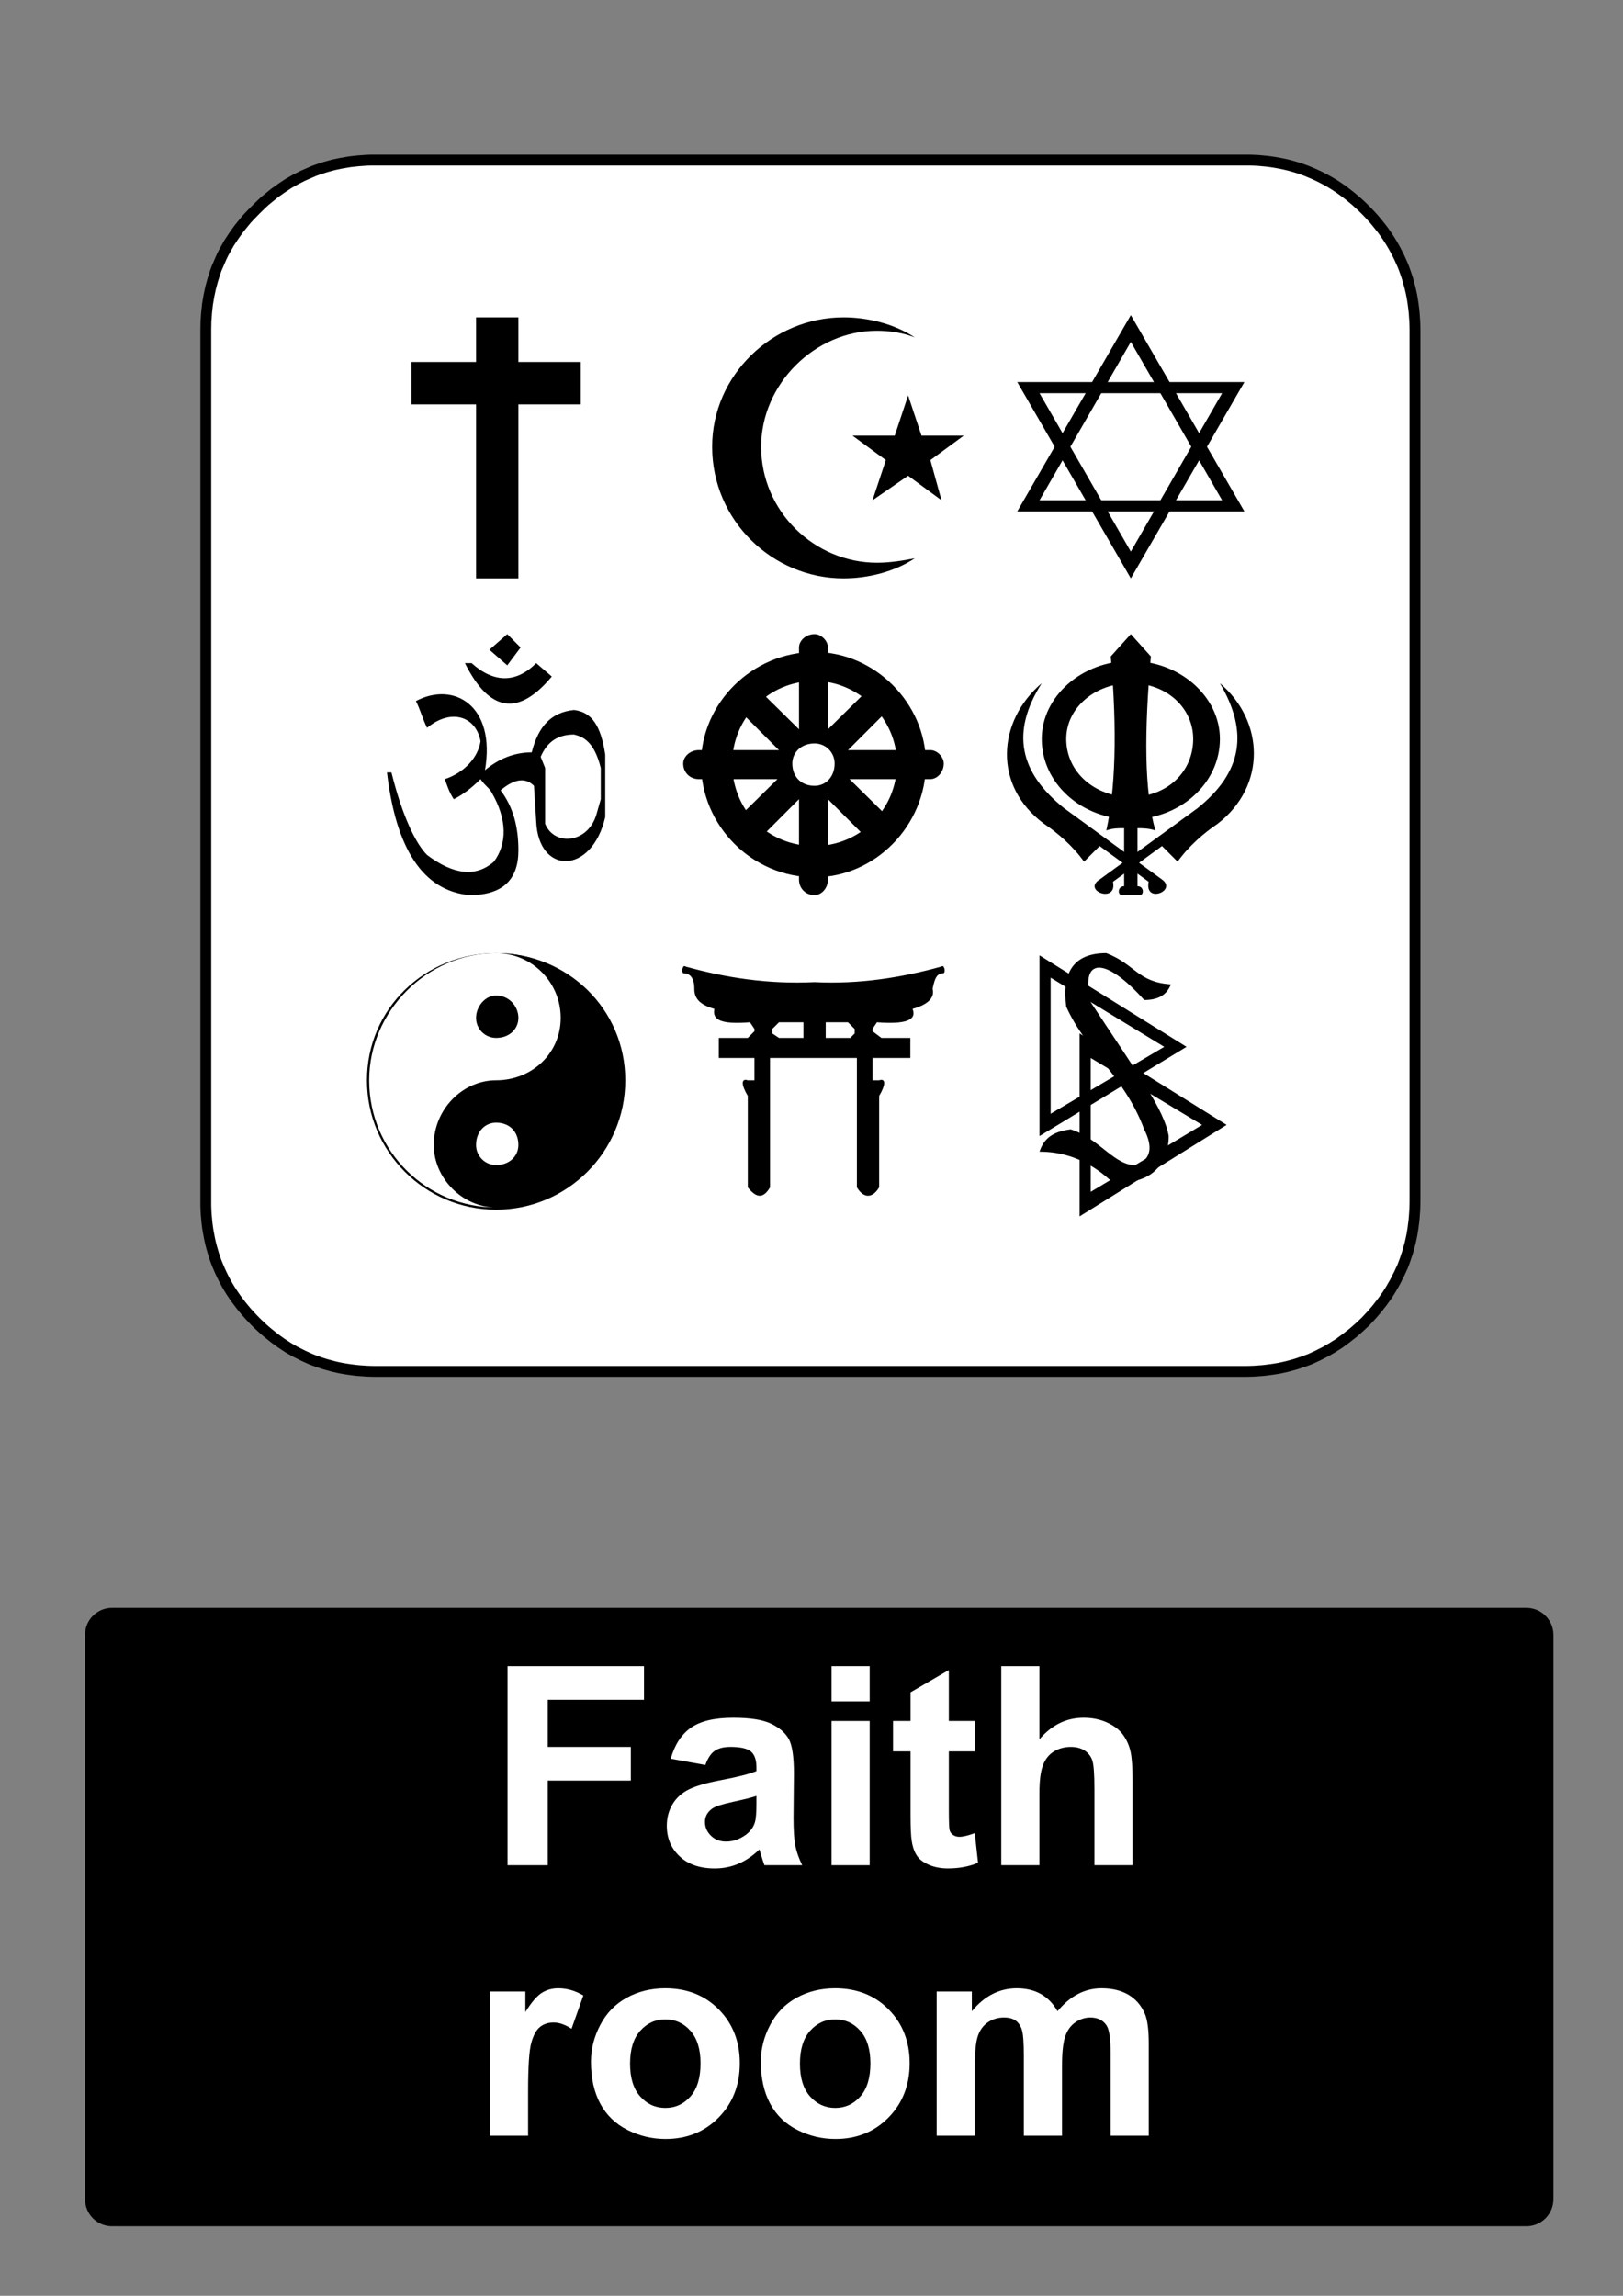
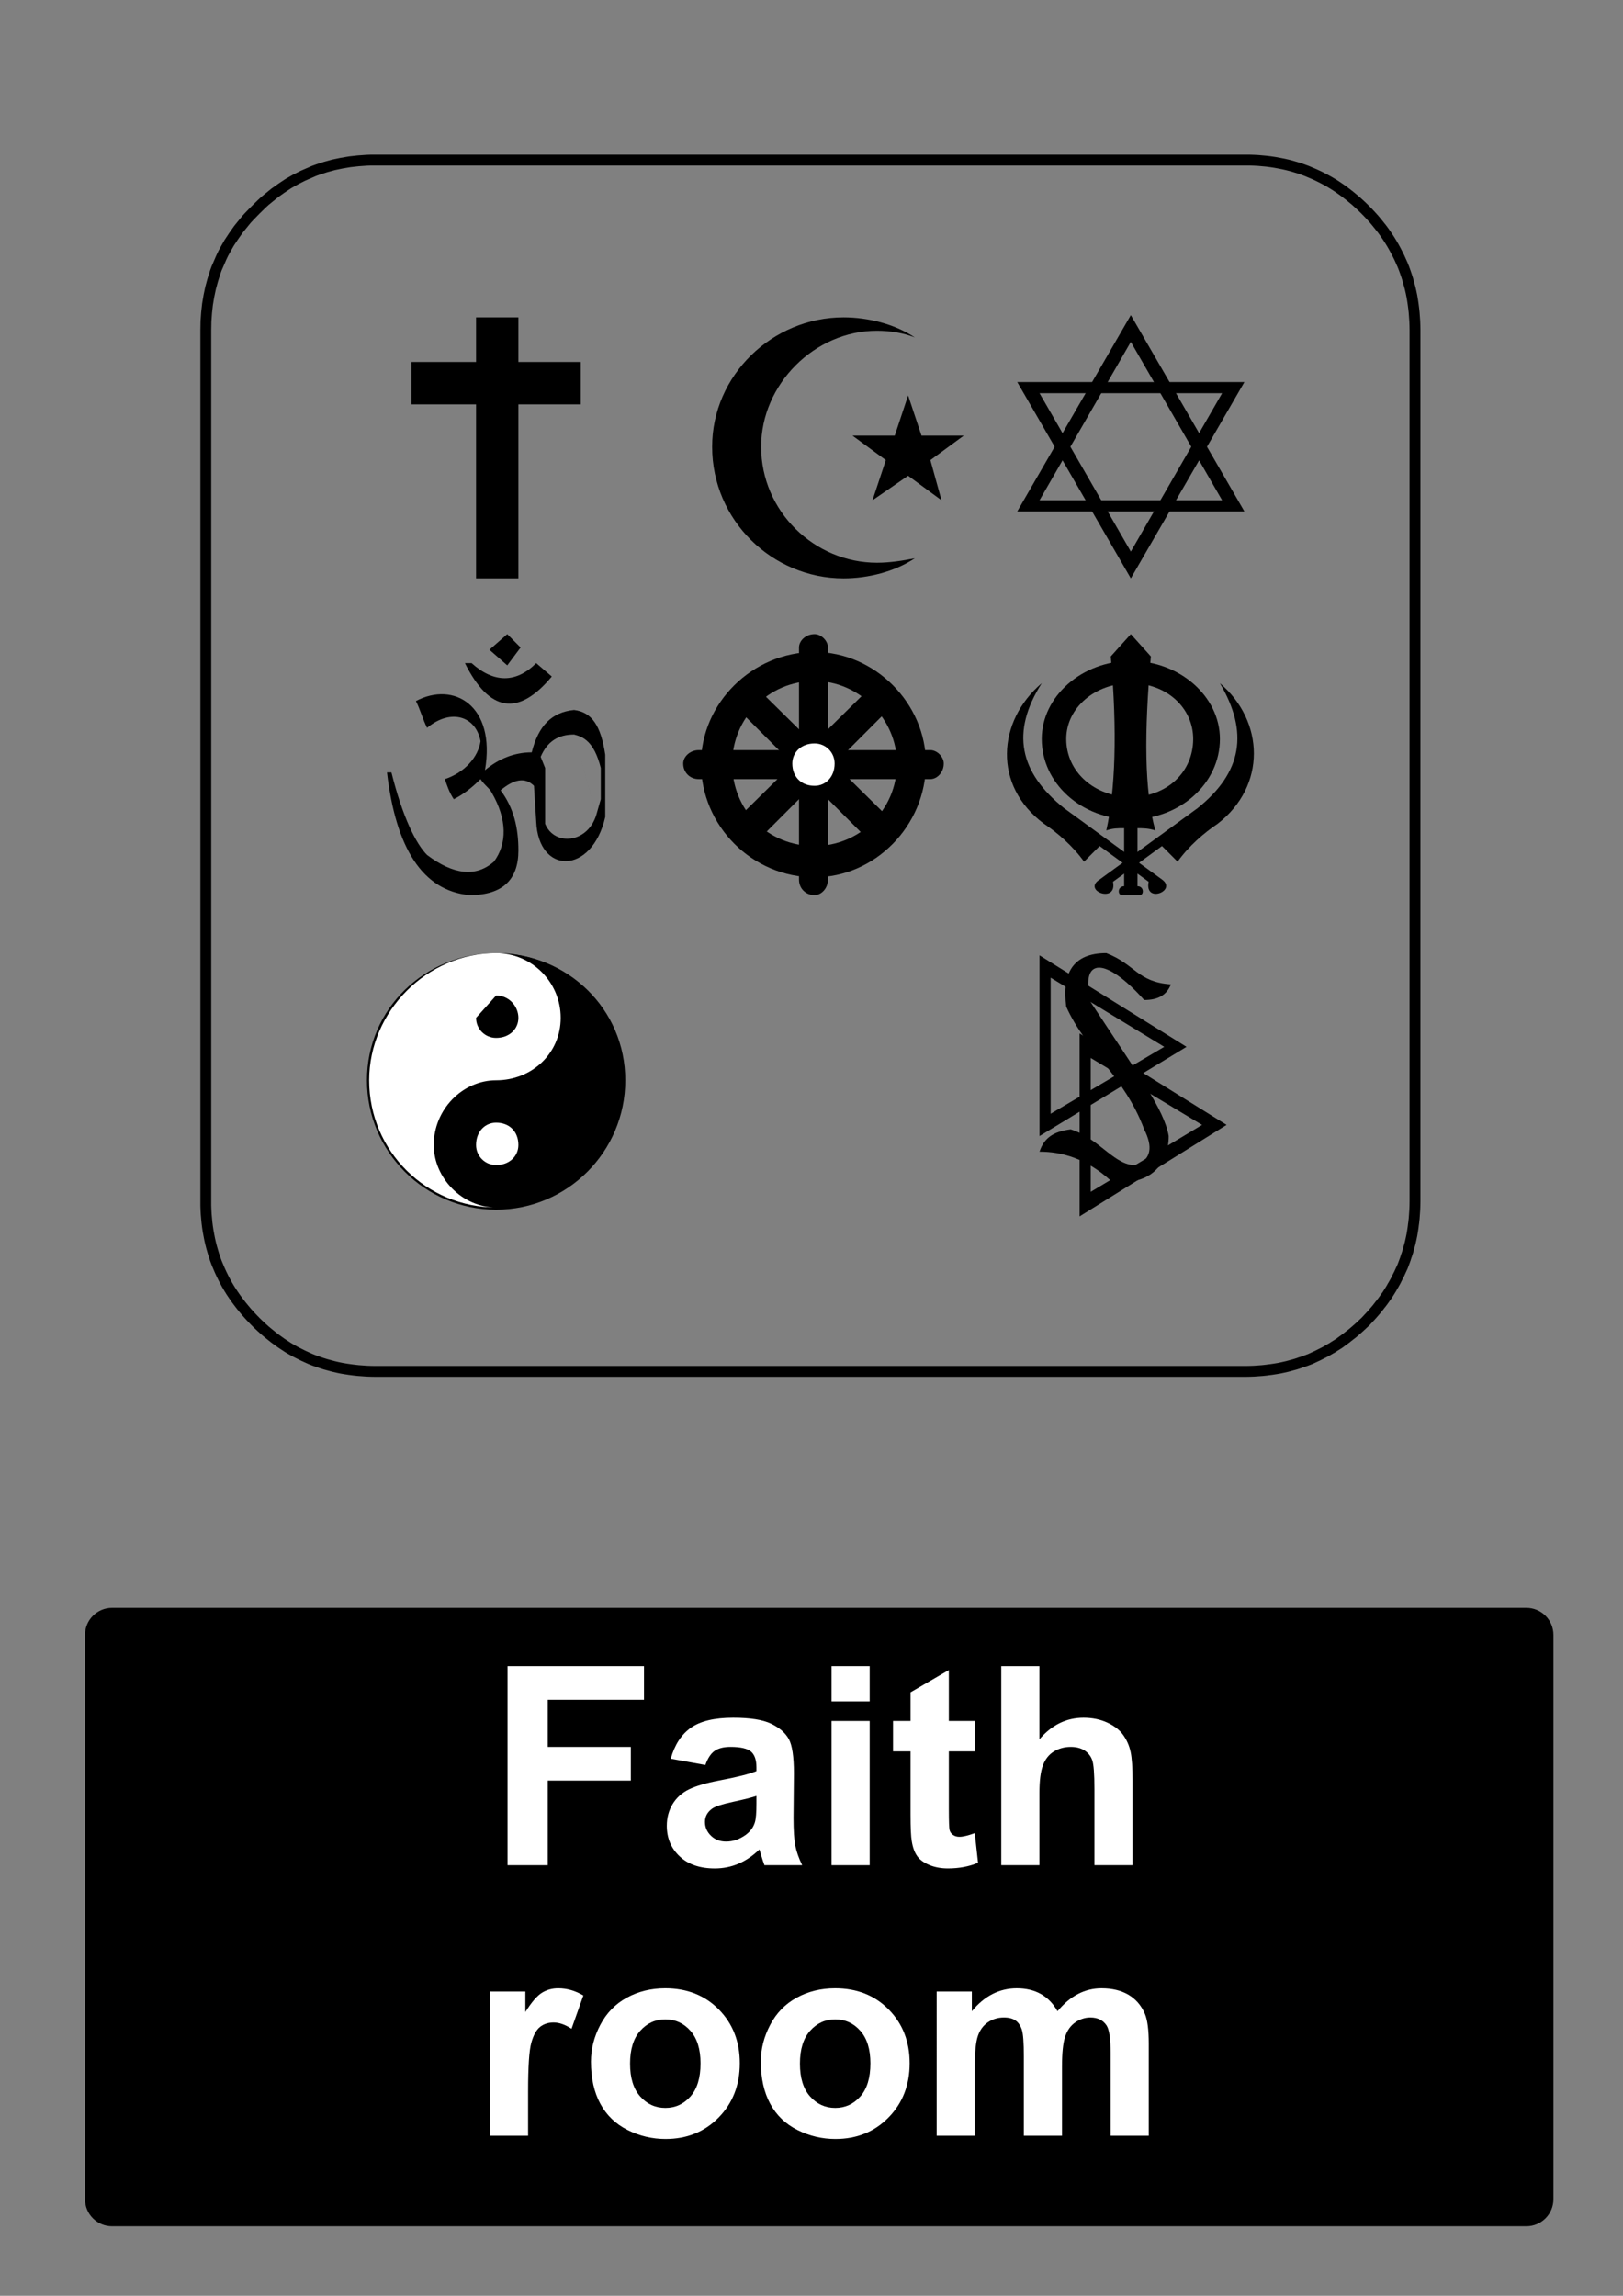
<svg xmlns="http://www.w3.org/2000/svg" version="1.1" id="Layer_1" x="0px" y="0px" width="595.279px" height="841.89px" viewBox="0 0 595.279 841.89" enable-background="new 0 0 595.279 841.89" xml:space="preserve">
  <rect x="0" y="0" width="595.279" height="841.89" fill="#808080" stroke="none" />
-   <polygon fill="#FFFFFF" points="500.815,76.995 499.632,75.837 498.476,74.765 497.293,73.692 496.109,72.705 494.868,71.688   493.656,70.757 492.415,69.826 491.205,68.979 489.908,68.105 488.641,67.314 487.315,66.524 486.019,65.818 484.666,65.112   483.343,64.463 481.99,63.843 480.664,63.279 479.256,62.686 477.873,62.178 476.438,61.669 475.029,61.247 473.562,60.823   472.126,60.456 470.631,60.118 469.165,59.835 467.645,59.553 466.15,59.327 464.602,59.13 463.079,58.989 461.502,58.847   459.95,58.763 458.344,58.707 456.766,58.707 137.71,58.707 136.076,58.707 134.498,58.763 131.369,58.989 128.298,59.327   125.282,59.835 122.323,60.456 119.419,61.247 116.573,62.178 115.164,62.686 113.812,63.279 111.079,64.463 108.4,65.818   105.779,67.314 103.271,68.979 100.763,70.757 98.367,72.705 97.156,73.692 96,74.765 93.718,76.995 91.492,79.281 90.421,80.438   89.433,81.651 87.489,84.05 85.714,86.562 84.05,89.074 82.557,91.699 81.853,92.998 81.205,94.352 80.021,97.089 79.429,98.444   78.922,99.855 78.02,102.706 77.231,105.613 76.611,108.575 76.103,111.595 75.765,114.671 75.54,117.805 75.483,121.05   75.483,440.533 75.483,442.113 75.54,443.72 75.624,445.273 75.765,446.855 75.906,448.376 76.103,449.929 76.33,451.423   76.611,452.951 76.893,454.417 77.231,455.914 77.596,457.351 78.02,458.82 78.442,460.232 78.922,461.669 79.429,463.052   80.021,464.464 80.584,465.791 81.205,467.146 81.853,468.47 82.557,469.826 83.262,471.125 84.05,472.453 84.839,473.72   85.714,475.017 86.559,476.234 87.489,477.474 88.419,478.689 89.433,479.929 90.421,481.115 91.492,482.3 92.563,483.458   93.718,484.644 94.845,485.744 96,486.818 97.156,487.861 98.367,488.876 100.763,490.796 103.271,492.601 105.779,494.24   107.076,495 108.4,495.736 111.079,497.089 113.812,498.332 115.164,498.869 116.573,499.375 117.983,499.855 119.419,500.306   122.323,501.095 123.788,501.435 125.282,501.746 126.775,502 128.298,502.226 129.819,502.423 131.369,502.593 134.498,502.818   136.076,502.875 137.71,502.904 456.766,502.904 458.344,502.875 459.95,502.818 461.502,502.707 463.079,502.593 464.602,502.423   465.361,502.31 466.15,502.226 467.645,502 469.165,501.746 470.631,501.435 472.126,501.095 473.562,500.703 475.029,500.306   476.438,499.855 476.776,499.714 477.142,499.601 477.873,499.375 479.256,498.869 480.664,498.332 481.99,497.71 483.343,497.089   484.666,496.414 486.019,495.736 487.315,495 487.965,494.605 488.641,494.24 489.261,493.816 489.908,493.419 491.205,492.601   492.415,491.699 493.656,490.796 494.868,489.835 496.109,488.876 497.293,487.861 498.476,486.818 499.632,485.744   500.815,484.644 501.915,483.458 502.986,482.3 504.028,481.115 505.041,479.929 506.001,478.689 506.959,477.474 507.86,476.234   508.283,475.611 508.735,475.017 509.553,473.72 510.342,472.453 510.706,471.773 511.103,471.125 511.834,469.826 512.511,468.47   513.187,467.146 513.808,465.791 514.427,464.464 514.964,463.052 515.471,461.669 515.696,460.937 515.809,460.57 515.949,460.232   516.401,458.82 516.796,457.351 517.19,455.914 517.529,454.417 517.838,452.951 518.093,451.423 518.317,449.929 518.401,449.138   518.514,448.376 518.683,446.855 518.796,445.273 518.907,443.72 518.965,442.113 518.993,440.533 518.993,121.05 518.965,119.414   518.907,117.805 518.683,114.671 518.514,113.12 518.317,111.595 518.093,110.072 517.838,108.575 517.529,107.08 517.19,105.613   516.401,102.706 515.949,101.267 515.471,99.855 514.964,98.444 514.427,97.089 513.187,94.352 512.511,92.998 511.834,91.699   511.103,90.372 510.342,89.074 509.553,87.804 508.735,86.562 507.86,85.292 506.959,84.05 505.041,81.651 504.028,80.438   502.986,79.281 501.915,78.123 " />
  <polygon fill="none" stroke="#000000" stroke-width="3.979" stroke-linecap="square" stroke-linejoin="bevel" stroke-miterlimit="10" points="  500.815,76.995 499.632,75.837 498.476,74.765 497.293,73.692 496.109,72.705 494.868,71.688 493.656,70.757 492.415,69.826   491.205,68.979 489.908,68.105 488.641,67.314 487.315,66.524 486.019,65.818 484.666,65.112 483.343,64.463 481.99,63.843   480.664,63.279 479.256,62.686 477.873,62.178 476.438,61.669 475.029,61.247 473.562,60.823 472.126,60.456 470.631,60.118   469.165,59.835 467.645,59.553 466.15,59.327 464.602,59.13 463.079,58.989 461.502,58.847 459.95,58.763 458.344,58.707   456.766,58.707 137.71,58.707 136.076,58.707 134.498,58.763 131.369,58.989 128.298,59.327 125.282,59.835 122.323,60.456   119.419,61.247 116.573,62.178 115.164,62.686 113.812,63.279 111.079,64.463 108.4,65.818 105.779,67.314 103.271,68.979   100.763,70.757 98.367,72.705 97.156,73.692 96,74.765 93.718,76.995 91.492,79.281 90.421,80.438 89.433,81.651 87.489,84.05   85.714,86.562 84.05,89.074 82.557,91.699 81.853,92.998 81.205,94.352 80.021,97.089 79.429,98.444 78.922,99.855 78.02,102.706   77.231,105.613 76.611,108.575 76.103,111.595 75.765,114.671 75.54,117.805 75.483,121.05 75.483,440.533 75.483,442.113   75.54,443.72 75.624,445.273 75.765,446.855 75.906,448.376 76.103,449.929 76.33,451.423 76.611,452.951 76.893,454.417   77.231,455.914 77.596,457.351 78.02,458.82 78.442,460.232 78.922,461.669 79.429,463.052 80.021,464.464 80.584,465.791   81.205,467.146 81.853,468.47 82.557,469.826 83.262,471.125 84.05,472.453 84.839,473.72 85.714,475.017 86.559,476.234   87.489,477.474 88.419,478.689 89.433,479.929 90.421,481.115 91.492,482.3 92.563,483.458 93.718,484.644 94.845,485.744   96,486.818 97.156,487.861 98.367,488.876 100.763,490.796 103.271,492.601 105.779,494.24 107.076,495 108.4,495.736   111.079,497.089 113.812,498.332 115.164,498.869 116.573,499.375 117.983,499.855 119.419,500.306 122.323,501.095   123.788,501.435 125.282,501.746 126.775,502 128.298,502.226 129.819,502.423 131.369,502.593 134.498,502.818 136.076,502.875   137.71,502.904 456.766,502.904 458.344,502.875 459.95,502.818 461.502,502.707 463.079,502.593 464.602,502.423 465.361,502.31   466.15,502.226 467.645,502 469.165,501.746 470.631,501.435 472.126,501.095 473.562,500.703 475.029,500.306 476.438,499.855   476.776,499.714 477.142,499.601 477.873,499.375 479.256,498.869 480.664,498.332 481.99,497.71 483.343,497.089 484.666,496.414   486.019,495.736 487.315,495 487.965,494.605 488.641,494.24 489.261,493.816 489.908,493.419 491.205,492.601 492.415,491.699   493.656,490.796 494.868,489.835 496.109,488.876 497.293,487.861 498.476,486.818 499.632,485.744 500.815,484.644   501.915,483.458 502.986,482.3 504.028,481.115 505.041,479.929 506.001,478.689 506.959,477.474 507.86,476.234 508.283,475.611   508.735,475.017 509.553,473.72 510.342,472.453 510.706,471.773 511.103,471.125 511.834,469.826 512.511,468.47 513.187,467.146   513.808,465.791 514.427,464.464 514.964,463.052 515.471,461.669 515.696,460.937 515.809,460.57 515.949,460.232 516.401,458.82   516.796,457.351 517.19,455.914 517.529,454.417 517.838,452.951 518.093,451.423 518.317,449.929 518.401,449.138 518.514,448.376   518.683,446.855 518.796,445.273 518.907,443.72 518.965,442.113 518.993,440.533 518.993,121.05 518.965,119.414 518.907,117.805   518.683,114.671 518.514,113.12 518.317,111.595 518.093,110.072 517.838,108.575 517.529,107.08 517.19,105.613 516.401,102.706   515.949,101.267 515.471,99.855 514.964,98.444 514.427,97.089 513.187,94.352 512.511,92.998 511.834,91.699 511.103,90.372   510.342,89.074 509.553,87.804 508.735,86.562 507.86,85.292 506.959,84.05 505.041,81.651 504.028,80.438 502.986,79.281   501.915,78.123 " />
  <path d="M181.963,443.597c-26.138,0-47.376-21.27-47.376-47.448c0-26.177,21.238-46.628,47.376-46.628  c26.139,0,47.377,20.451,47.377,46.628C229.34,422.33,208.102,443.597,181.963,443.597" />
  <path d="M181.963,442.779c26.139,0,46.56-20.449,46.56-46.629c0-25.359-20.42-46.628-46.56-46.628  c13.069,0,23.688,10.635,23.688,23.723c0,13.09-10.618,22.906-23.688,22.906c-12.252,0-22.872,10.635-22.872,23.724  C159.091,432.144,169.711,442.779,181.963,442.779" />
  <path fill="#FFFFFF" d="M181.963,349.521c-25.321,0-46.56,21.27-46.56,46.628c0,26.179,21.238,46.63,46.56,46.63  c-12.252,0-22.872-10.637-22.872-22.906c0-13.089,10.62-23.724,22.872-23.724c13.068,0,23.688-9.816,23.688-22.906  C205.651,360.156,195.032,349.521,181.963,349.521" />
  <path fill="#FFFFFF" d="M181.963,411.693c4.9,0,8.168,3.272,8.168,8.18c0,4.089-3.268,7.363-8.168,7.363  c-4.083,0-7.353-3.273-7.353-7.363C174.611,414.966,177.879,411.693,181.963,411.693" />
-   <path d="M181.963,365.064c4.9,0,8.168,4.09,8.168,8.179c0,4.091-3.268,7.363-8.168,7.363c-4.083,0-7.353-3.272-7.353-7.363  C174.611,369.155,177.879,365.064,181.963,365.064" />
+   <path d="M181.963,365.064c4.9,0,8.168,4.09,8.168,8.179c0,4.091-3.268,7.363-8.168,7.363c-4.083,0-7.353-3.272-7.353-7.363  " />
  <path d="M218.721,298.802L218.721,298.802c-3.267,10.635-15.52,11.453-18.786,3.273v-20.451l-1.634-4.091  c2.45-5.727,6.535-8.181,12.251-8.181L218.721,298.802 M210.552,269.353L210.552,269.353c3.268,0.818,7.352,2.455,9.803,12.272  v11.452l-1.634,5.726L210.552,269.353 M221.988,299.621L221.988,299.621v-22.905c-1.633-10.635-4.9-15.543-11.437-16.361  c-8.168,0.818-13.069,5.726-15.521,15.542c-6.534,0-12.252,2.454-17.152,6.544c4.083-23.723-11.438-32.722-25.323-25.359  c1.634,3.272,2.452,6.544,4.085,9.817c8.984-7.363,17.97-4.091,19.604,4.908c-0.817,5.727-5.718,11.452-13.068,13.907  c0.816,2.455,1.633,4.908,3.266,7.362c3.269-1.636,6.535-4.09,9.803-7.362c1.634,2.455,3.267,3.272,4.084,4.908  c5.719,9.817,5.719,18.815,0.816,25.359c-6.535,5.727-14.703,4.908-24.504-2.454c-4.085-4.09-8.984-13.907-13.07-30.268  c-0.815,0,0,0-0.815,0c0,0,0,0-0.816,0c3.267,27.814,13.069,43.356,30.224,44.993c12.252,0,17.97-5.727,17.97-16.361  c0-8.181-1.634-15.543-6.534-22.087c4.9-4.09,8.986-4.908,12.252-1.635l0.817,13.087C197.483,320.89,217.087,320.89,221.988,299.621   M170.528,243.175L170.528,243.175h2.45c8.168,7.363,16.336,7.363,23.688,0l5.718,4.908  C190.131,262.808,179.512,261.172,170.528,243.175 M186.048,232.541l-6.536,5.726l6.536,5.727l4.899-6.545L186.048,232.541" />
  <path d="M335.527,204.727c-4.084,0.818-8.983,1.636-13.887,1.636c-22.87,0-42.474-18.815-42.474-42.538  c0-22.905,19.604-42.538,42.474-42.538c4.902,0,9.803,0.817,13.887,2.454c-7.352-4.908-17.154-7.362-26.138-7.362  c-26.139,0-48.193,21.27-48.193,47.447c0,26.996,22.056,48.265,48.193,48.265C318.372,212.089,328.176,209.635,335.527,204.727" />
  <polyline points="333.076,145.009 337.979,159.734 353.497,159.734 341.245,168.733 345.328,183.458 333.076,174.459   320.008,183.458 324.907,168.733 312.656,159.734 328.176,159.734 333.076,145.009 " />
  <path d="M381.271,144.191L381.271,144.191l33.489,58.082l33.49-58.082H381.271 M373.102,140.102h83.317L414.76,212.09  L373.102,140.102" />
  <path d="M381.271,183.458L381.271,183.458h66.979l-33.49-58.082L381.271,183.458 M373.102,187.548l41.658-71.988l41.659,71.988  H373.102" />
  <path d="M381.271,416.601L381.271,416.601l53.911-32.722l-53.911-33.541V416.601 M385.354,408.421V358.52l41.66,25.359  L385.354,408.421" />
  <path d="M395.973,446.05L395.973,446.05l53.912-33.541l-53.912-33.539V446.05 M400.058,437.052V387.97l40.841,24.541  L400.058,437.052" />
  <path d="M391.072,369.155c7.353,16.361,21.238,25.359,28.59,44.992c3.268,6.545,2.449,10.636-2.451,13.089  c-8.167,0.816-13.887-9.816-24.506-13.089c-6.533,0.819-9.801,3.272-11.435,8.183c8.168,0,17.153,2.453,26.138,10.633  c13.888,2.453,21.238-5.727,21.238-16.36c-1.633-9.817-11.437-22.905-28.589-49.083c-4.085-17.18,5.718-16.361,19.604-0.818  c4.9,0,8.168-1.636,9.803-5.727c-12.254-0.817-13.069-7.361-23.688-11.453C393.522,349.521,389.438,356.884,391.072,369.155" />
  <path d="M414.76,300.439L414.76,300.439c-17.969,0-32.673-13.09-32.673-29.45c0-15.542,14.704-28.631,32.673-28.631  c17.971,0,32.674,13.088,32.674,28.631C447.434,287.349,432.73,300.439,414.76,300.439 M414.76,292.257  c13.069,0,22.872-8.998,22.872-21.269c0-11.453-9.803-20.451-22.872-20.451c-13.068,0-23.688,8.998-23.688,20.451  C391.072,283.259,401.691,292.257,414.76,292.257" />
  <path d="M414.76,328.252h-3.267c-1.635,0-1.635-3.271,0.816-3.271c0-8.999,0-16.362,0-21.27c-2.451,0-4.084,0-6.535,0.819  c3.269-14.726,4.084-35.995,1.633-63.808l7.353-8.18l7.352,8.18c-2.449,27.813-2.449,49.083,1.635,63.808  c-2.45-0.819-4.901-0.819-6.535-0.819c0,4.908,0,12.271,0,21.27c2.451,0,2.451,3.271,0.817,3.271H414.76" />
  <path d="M382.904,302.075c-18.787-13.907-17.153-37.63-0.816-51.537c-11.437,17.997-8.169,32.721,8.169,45.81l35.938,26.177  c5.719,4.091-6.533,8.999-4.899,0.819l-17.972-13.089l-5.718,5.727C393.522,310.255,387.805,305.347,382.904,302.075" />
  <path d="M446.617,302.075c17.971-13.907,17.153-37.63,0.815-51.537c10.619,17.997,8.168,32.721-8.168,45.81l-35.941,26.177  c-6.532,4.091,6.535,8.999,4.902,0.819l17.969-13.089l5.719,5.727C435.997,310.255,441.716,305.347,446.617,302.075" />
  <polyline points="150.923,132.739 174.611,132.739 174.611,116.378 190.131,116.378 190.131,132.739 213.003,132.739   213.003,148.282 190.131,148.282 190.131,212.089 174.611,212.089 174.611,148.282 150.923,148.282 150.923,132.739 " />
  <path d="M298.771,310.255L298.771,310.255c-17.152,0-30.223-13.088-30.223-30.268c0-16.361,13.07-30.268,30.223-30.268  c16.336,0,30.223,13.907,30.223,30.268C328.992,297.167,315.106,310.255,298.771,310.255 M298.771,321.708  c22.055,0,40.841-18.815,40.841-41.721c0-22.087-18.786-40.902-40.841-40.902c-22.872,0-41.658,18.815-41.658,40.902  C257.112,302.893,275.899,321.708,298.771,321.708" />
  <path d="M298.771,328.252c2.45,0,4.9-2.454,4.9-5.727v-85.076c0-2.454-2.45-4.908-4.9-4.908c-3.268,0-5.718,2.454-5.718,4.908  v85.076C293.053,325.798,295.503,328.252,298.771,328.252" />
  <path d="M346.146,279.987c0-2.454-2.451-4.909-4.9-4.909h-84.951c-3.268,0-5.717,2.455-5.717,4.909c0,3.272,2.45,5.727,5.717,5.727  h84.951C343.695,285.714,346.146,283.259,346.146,279.987" />
  <polyline points="268.547,302.075 275.899,310.255 328.176,257.9 320.824,250.538 268.547,302.075 " />
  <polyline points="320.824,310.255 328.176,302.075 275.899,250.538 268.547,257.9 320.824,310.255 " />
  <path fill="#FFFFFF" d="M298.771,272.625c-4.899,0-8.168,3.272-8.168,7.362c0,4.909,3.269,8.181,8.168,8.181  c4.083,0,7.351-3.272,7.351-8.181C306.12,275.897,302.854,272.625,298.771,272.625" />
-   <path d="M285.701,380.607L285.701,380.607l-2.45-1.636v-1.637l2.45-2.454h8.985v5.726L285.701,380.607 M311.84,380.607  L311.84,380.607h-8.986v-5.726h8.169l2.45,2.454v1.637L311.84,380.607 M345.328,354.429c-14.701,4.091-30.223,6.544-46.559,5.727  c-17.152,0.817-32.673-1.636-47.376-5.727c-0.816-0.817-1.634,1.636-0.816,2.455c2.45,0,4.084,1.636,4.084,5.727  c0,3.271,1.633,5.725,7.352,7.361c-0.816,4.091,2.451,5.726,13.07,4.909l1.633,2.454v0.819l-2.45,2.453h-10.62v7.363h13.07v8.18  h-2.45c-2.451-0.817-2.451,1.637,0,5.727v33.539c3.266,4.092,5.717,4.092,8.168,0V387.97h17.152h14.701v47.445  c2.452,4.092,5.72,4.092,8.168,0v-33.539c2.451-4.09,2.451-6.544,0-5.727h-2.448v-8.18h13.886v-7.363h-10.618l-3.268-2.453v-0.819  l1.633-2.454c10.619,0.817,14.704-0.818,13.069-4.909c5.719-1.636,8.169-4.09,7.353-7.361c0.816-4.091,1.633-5.727,4.084-5.727  C346.963,356.065,346.146,353.612,345.328,354.429" />
  <path d="M41.1,589.611h518.74c5.479,0,9.92,4.439,9.92,9.92v206.93c0,5.479-4.439,9.92-9.92,9.92H41.1  c-5.479,0-9.92-4.439-9.92-9.92v-206.93C31.18,594.05,35.62,589.611,41.1,589.611" />
  <g>
    <path fill="#FFFFFF" d="M186.15,683.99v-73.014h50.055v12.352h-35.313v17.283h30.48v12.352h-30.48v31.027H186.15z" />
    <path fill="#FFFFFF" d="M258.716,647.234l-12.7-2.291c1.427-5.111,3.885-8.896,7.371-11.355c3.486-2.457,8.666-3.686,15.539-3.686   c6.242,0,10.89,0.738,13.945,2.217c3.054,1.479,5.205,3.354,6.449,5.627c1.245,2.275,1.868,6.451,1.868,12.527l-0.148,16.336   c0,4.648,0.224,8.076,0.672,10.283c0.448,2.209,1.286,4.574,2.515,7.098h-13.846c-0.366-0.928-0.814-2.309-1.345-4.133   c-0.233-0.83-0.398-1.377-0.498-1.645c-2.392,2.324-4.948,4.066-7.67,5.229c-2.724,1.162-5.628,1.744-8.717,1.744   c-5.445,0-9.736-1.479-12.875-4.434c-3.138-2.955-4.707-6.689-4.707-11.207c0-2.986,0.714-5.65,2.143-7.994   c1.427-2.34,3.428-4.133,6.001-5.379c2.573-1.244,6.283-2.332,11.131-3.262c6.541-1.229,11.073-2.373,13.597-3.438v-1.395   c0-2.689-0.665-4.605-1.991-5.752c-1.329-1.146-3.835-1.719-7.521-1.719c-2.49,0-4.433,0.49-5.827,1.471   C260.707,643.056,259.579,644.777,258.716,647.234z M277.442,658.589c-1.793,0.598-4.632,1.313-8.517,2.143   s-6.425,1.643-7.62,2.439c-1.827,1.295-2.739,2.938-2.739,4.932c0,1.959,0.73,3.652,2.191,5.078c1.46,1.43,3.32,2.143,5.578,2.143   c2.522,0,4.931-0.828,7.222-2.49c1.693-1.262,2.805-2.805,3.337-4.631c0.365-1.195,0.548-3.469,0.548-6.824V658.589   L277.442,658.589z" />
    <path fill="#FFFFFF" d="M304.984,623.925v-12.949h13.995v12.949H304.984z M304.984,683.99v-52.893h13.995v52.893H304.984z" />
    <path fill="#FFFFFF" d="M357.577,631.097v11.156h-9.563v21.316c0,4.314,0.091,6.832,0.272,7.545   c0.184,0.715,0.599,1.303,1.246,1.768c0.646,0.467,1.437,0.697,2.365,0.697c1.295,0,3.17-0.447,5.628-1.344l1.195,10.855   c-3.255,1.396-6.94,2.092-11.058,2.092c-2.522,0-4.799-0.424-6.822-1.27c-2.025-0.848-3.513-1.943-4.457-3.287   c-0.947-1.346-1.604-3.162-1.968-5.453c-0.3-1.627-0.448-4.914-0.448-9.861v-23.061h-6.425v-11.156h6.425v-10.508l14.045-8.168   v18.676h9.563V631.097z" />
    <path fill="#FFFFFF" d="M381.235,610.976v26.846c4.516-5.279,9.911-7.92,16.188-7.92c3.22,0,6.126,0.598,8.716,1.793   s4.54,2.723,5.853,4.582c1.312,1.859,2.207,3.918,2.689,6.176c0.479,2.26,0.722,5.762,0.722,10.51v31.027h-13.995V656.05   c0-5.545-0.267-9.064-0.797-10.559c-0.531-1.494-1.469-2.682-2.813-3.563c-1.345-0.879-3.03-1.318-5.056-1.318   c-2.324,0-4.399,0.564-6.226,1.691c-1.826,1.129-3.163,2.832-4.009,5.105c-0.849,2.273-1.271,5.637-1.271,10.086v26.496H367.24   v-73.016h13.995V610.976z" />
  </g>
  <g>
    <path fill="#FFFFFF" d="M193.689,783.201h-13.995v-52.895h12.999v7.521c2.225-3.553,4.226-5.895,6.001-7.021   c1.776-1.129,3.793-1.693,6.052-1.693c3.188,0,6.258,0.881,9.214,2.641l-4.333,12.201c-2.358-1.525-4.549-2.291-6.574-2.291   c-1.959,0-3.62,0.541-4.98,1.619c-1.361,1.08-2.433,3.031-3.212,5.852c-0.78,2.822-1.17,8.734-1.17,17.73L193.689,783.201   L193.689,783.201z" />
    <path fill="#FFFFFF" d="M216.749,756.005c0-4.646,1.146-9.145,3.437-13.496c2.291-4.35,5.536-7.67,9.737-9.961   c4.2-2.291,8.89-3.438,14.07-3.438c8.001,0,14.559,2.6,19.673,7.795c5.112,5.195,7.67,11.762,7.67,19.697   c0,8.002-2.582,14.635-7.745,19.896c-5.164,5.264-11.663,7.895-19.499,7.895c-4.848,0-9.472-1.096-13.871-3.287   c-4.4-2.191-7.745-5.404-10.036-9.637S216.749,762.083,216.749,756.005z M231.092,756.753c0,5.246,1.245,9.264,3.735,12.053   c2.489,2.789,5.561,4.184,9.214,4.184c3.651,0,6.715-1.395,9.188-4.184s3.71-6.84,3.71-12.152c0-5.18-1.236-9.164-3.71-11.953   s-5.537-4.184-9.188-4.184c-3.653,0-6.725,1.395-9.214,4.184C232.337,747.49,231.092,751.507,231.092,756.753z" />
    <path fill="#FFFFFF" d="M279.054,756.005c0-4.646,1.146-9.145,3.438-13.496c2.29-4.35,5.535-7.67,9.736-9.961   c4.2-2.291,8.89-3.438,14.069-3.438c8.002,0,14.561,2.6,19.674,7.795c5.11,5.195,7.67,11.762,7.67,19.697   c0,8.002-2.582,14.635-7.744,19.896c-5.164,5.264-11.664,7.895-19.5,7.895c-4.848,0-9.471-1.096-13.87-3.287   s-7.744-5.404-10.035-9.637S279.054,762.083,279.054,756.005z M293.398,756.753c0,5.246,1.245,9.264,3.735,12.053   c2.489,2.789,5.561,4.184,9.215,4.184c3.652,0,6.715-1.395,9.188-4.184s3.709-6.84,3.709-12.152c0-5.18-1.235-9.164-3.709-11.953   c-2.475-2.789-5.536-4.184-9.188-4.184c-3.654,0-6.726,1.395-9.215,4.184C294.643,747.49,293.398,751.507,293.398,756.753z" />
    <path fill="#FFFFFF" d="M343.551,730.306h12.898v7.223c4.614-5.609,10.11-8.416,16.485-8.416c3.387,0,6.325,0.695,8.815,2.092   c2.489,1.395,4.531,3.504,6.126,6.324c2.322-2.82,4.83-4.932,7.521-6.324c2.69-1.395,5.561-2.092,8.616-2.092   c3.885,0,7.172,0.789,9.86,2.363c2.689,1.578,4.698,3.895,6.026,6.949c0.963,2.258,1.444,5.91,1.444,10.957v33.818h-13.995v-30.232   c0-5.246-0.481-8.633-1.444-10.16c-1.295-1.99-3.287-2.986-5.977-2.986c-1.96,0-3.803,0.598-5.528,1.793   c-1.727,1.195-2.972,2.947-3.735,5.254c-0.765,2.309-1.146,5.951-1.146,10.932v25.4h-13.995v-28.986   c0-5.145-0.249-8.467-0.747-9.961s-1.271-2.605-2.314-3.336c-1.048-0.729-2.467-1.096-4.26-1.096c-2.158,0-4.102,0.58-5.826,1.742   c-1.728,1.164-2.964,2.84-3.712,5.029c-0.745,2.191-1.119,5.828-1.119,10.908v25.699H343.55L343.551,730.306L343.551,730.306z" />
  </g>
</svg>